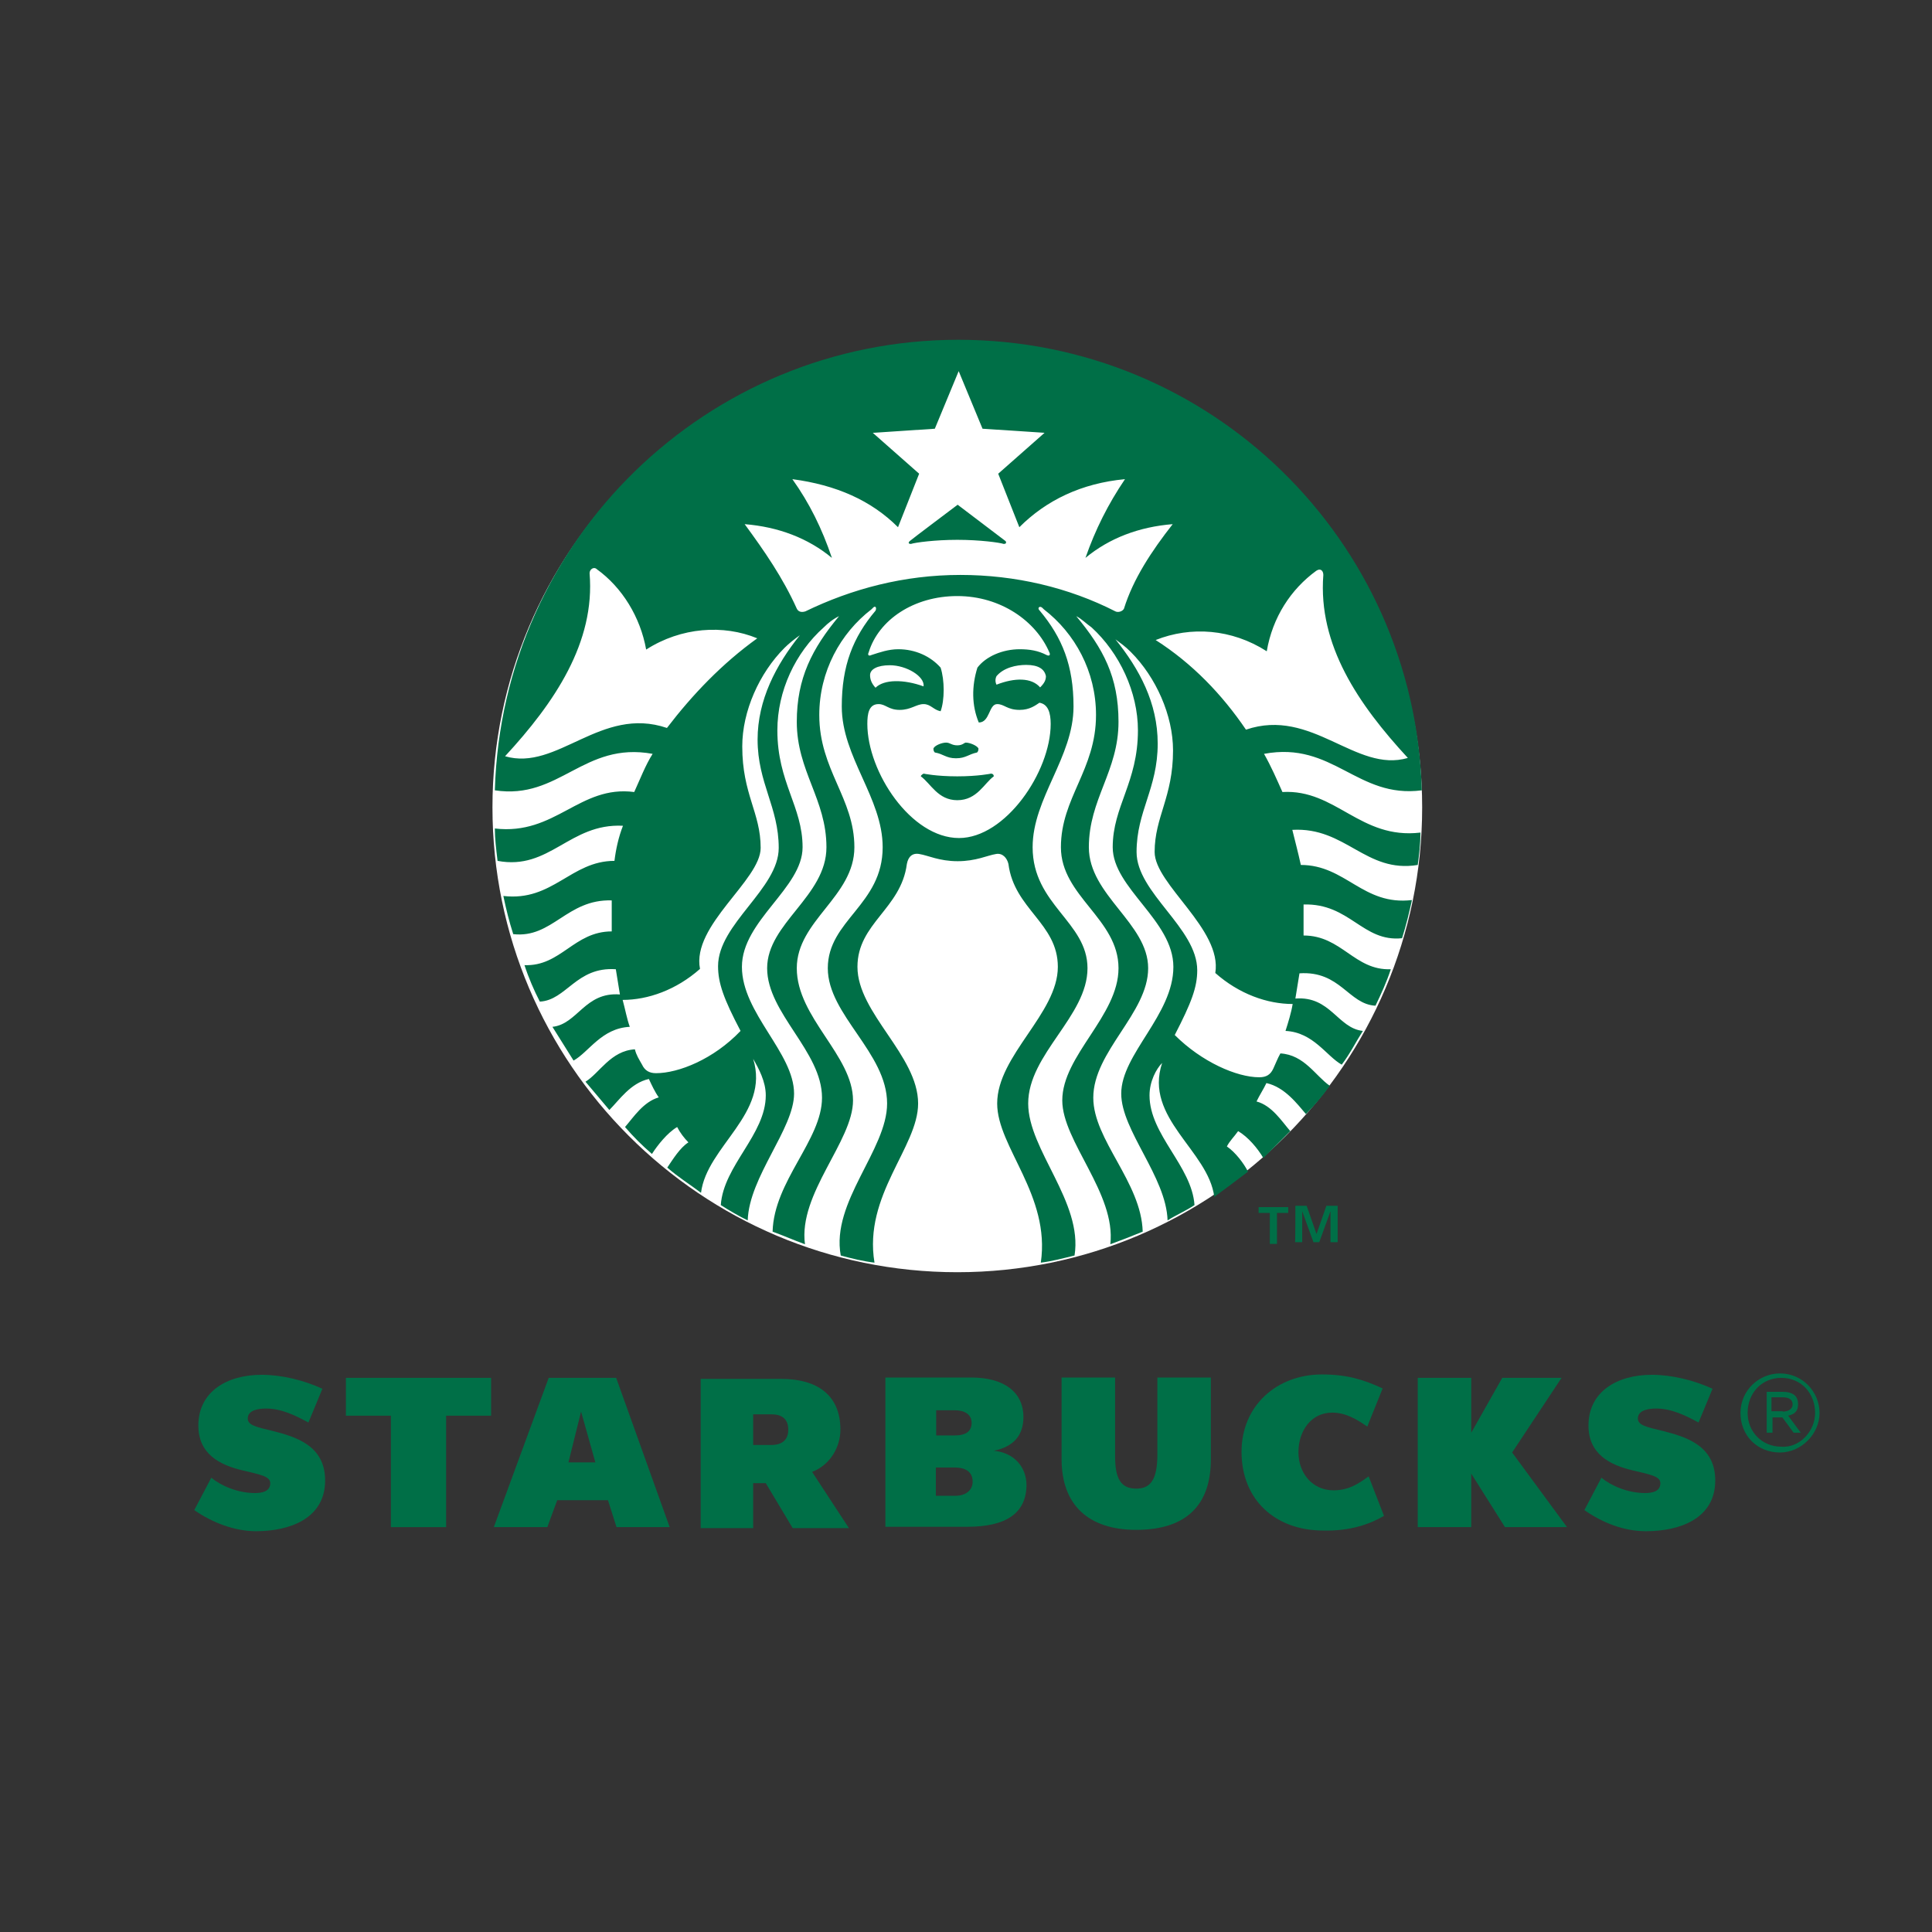
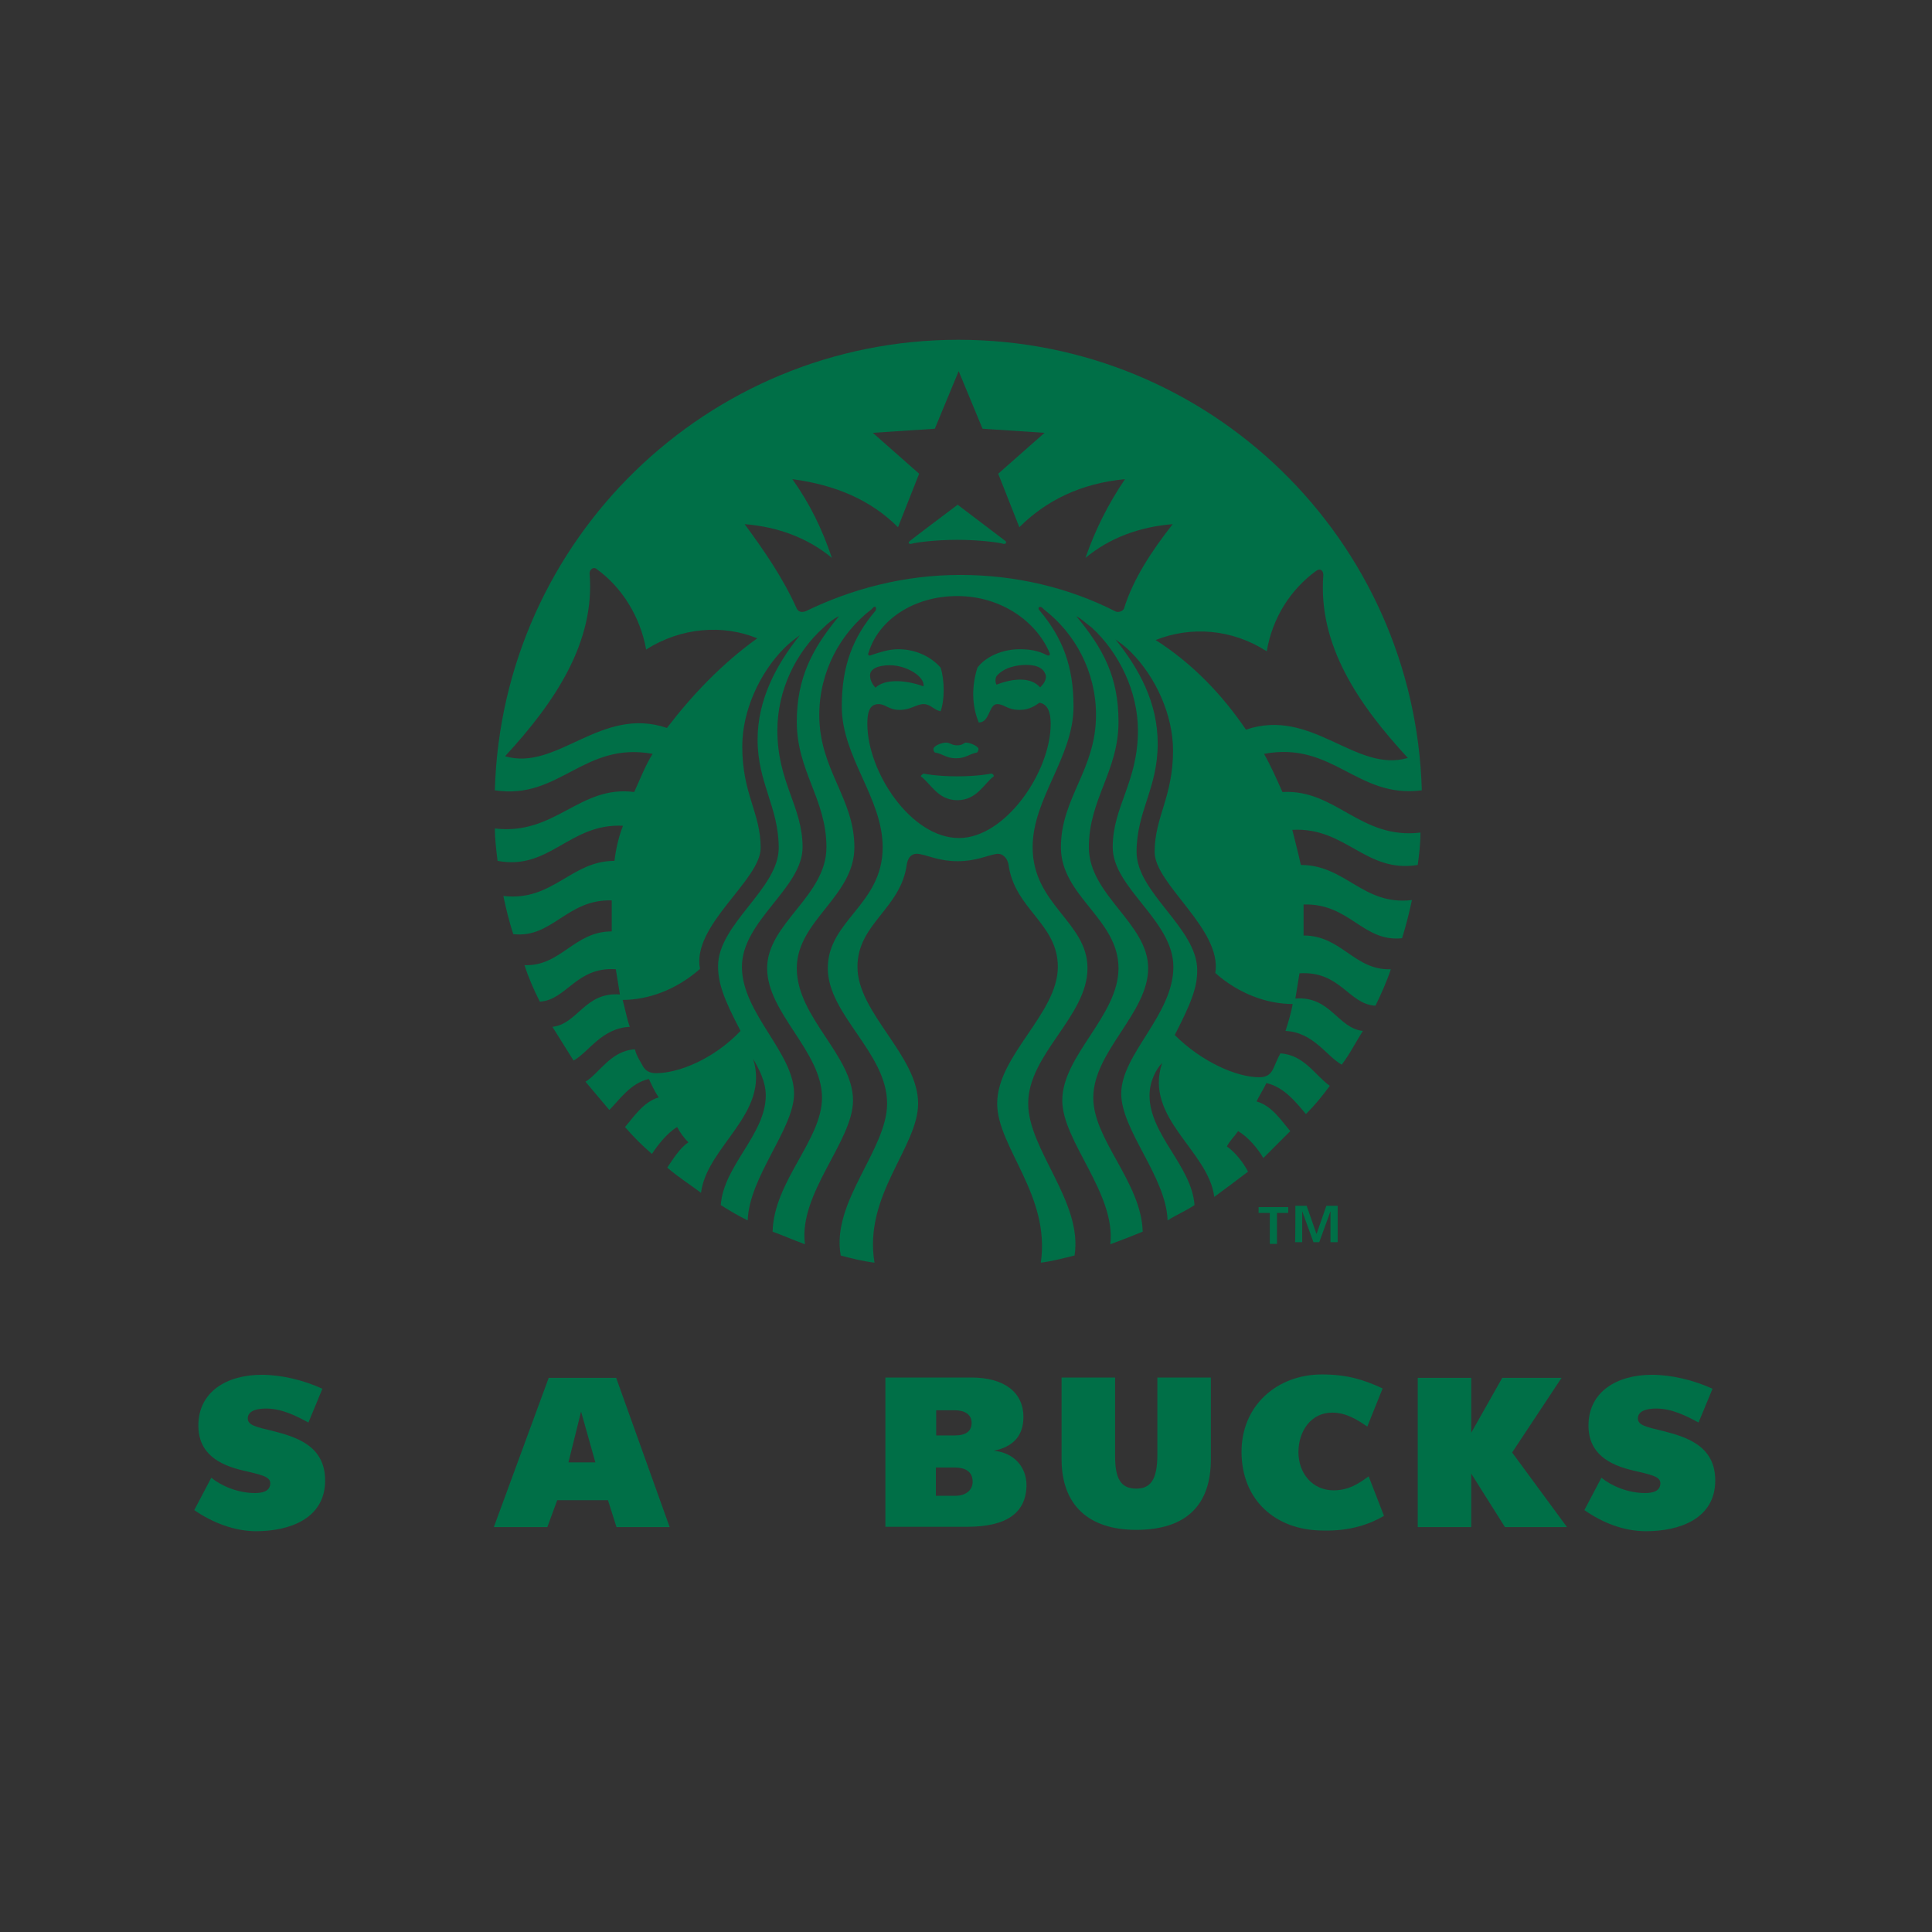
<svg xmlns="http://www.w3.org/2000/svg" id="圖層_1" x="0px" y="0px" viewBox="0 0 566.9 566.9" style="enable-background:new 0 0 566.9 566.9;" xml:space="preserve">
  <rect x="0" y="0" width="566.9" height="566.9" fill="#333333" stroke="none" />
  <style type="text/css">	.st0{fill:#FFFFFF;}	.st1{fill:#006F47;}</style>
  <g>
    <g>
      <g>
        <g>
          <g>
-             <path class="st0" d="M417.3,236.9c0,75.2-61.2,136.4-136.4,136.4s-136.4-61.2-136.4-136.4s61.2-136.4,136.4-136.4      C356.1,100.9,417.3,161.7,417.3,236.9z" />
            <path class="st1" d="M294.5,159.6c-1.2-0.4-7-1.2-13.6-1.2c-6.6,0-12.4,0.8-13.6,1.2c-0.8,0-0.8-0.4-0.4-0.8      c0.4-0.4,14.1-10.7,14.1-10.7s13.6,10.3,14.1,10.7C295.3,159.2,295.3,159.6,294.5,159.6z M271,227c0,0-0.8,0.4-0.8,0.8      c2.9,2.1,5,7,10.7,7c5.8,0,7.9-5,10.7-7c0-0.8-0.8-0.8-0.8-0.8s-3.7,0.8-9.9,0.8C274.7,227.8,271,227,271,227z M280.9,218.7      c-1.7,0-2.1-0.8-3.3-0.8c-1.2,0-3.3,0.8-3.7,1.7c0,0.4,0,0.8,0.4,1.2c2.5,0.4,3.3,1.7,6.2,1.7s3.7-1.2,6.2-1.7      c0.4-0.4,0.4-0.8,0.4-1.2c-0.4-0.8-2.5-1.7-3.7-1.7C282.9,217.9,282.5,218.7,280.9,218.7z M416.8,244.3c0,3.3-0.4,6.6-0.8,9.5      c-15.3,2.5-21.1-11.2-36.8-10.3c0.8,3.3,1.7,6.6,2.5,10.3c13.2,0,18.2,12,32.6,10.3c-0.8,3.7-1.7,7.4-2.9,11.2      c-11.6,1.2-15.3-10.3-28.9-9.9c0,2.1,0,3.7,0,5.8c0,1.2,0,2.1,0,3.3c11.2,0,14.9,10.3,25.6,9.9c-1.2,3.7-2.9,7.4-4.5,10.7      c-7.9-0.4-10.3-10.3-22.3-9.5c-0.4,2.5-0.8,5-1.2,7.4c10.3-0.8,12.4,8.7,19.8,9.5c-2.1,3.3-3.7,6.6-6.2,9.9      c-4.5-2.5-8.3-9.5-16.5-9.9c0.8-2.5,1.7-5.4,2.1-7.9c-7.4,0-15.7-2.9-22.7-9.1c2.1-12.8-17.8-26-17.8-35.5      c0-10.3,5.4-16.1,5.4-29.8c0-10.3-5-21.5-12.4-28.9c-1.7-1.7-2.9-2.5-4.5-3.7c7,8.7,12.4,18.6,12.4,30.6      c0,13.2-6.2,19.8-6.2,31.8c0,12,17.8,22.3,17.8,34.7c0,5-1.7,9.5-6.6,19c7.9,7.9,18.2,12.4,24.8,12.4c2.1,0,3.3-0.8,4.1-2.5      c0.8-1.7,1.2-2.9,2.1-4.5c7,0.4,10.3,6.6,14.5,9.5c-2.1,2.9-4.5,5.8-7,8.3c-2.5-2.9-6.2-7.9-11.6-9.1c-0.8,1.7-2.1,3.7-2.9,5.4      c4.5,1.2,7.4,5.8,9.9,8.7c-2.5,2.5-5.4,5.4-7.9,7.9c-1.7-2.9-4.5-6.2-7.4-7.9c-1.2,1.7-2.5,2.9-3.3,4.5c2.5,1.7,5,5,6.2,7.4      c-3.3,2.5-6.6,5-9.9,7.4c-1.7-13.6-20.7-23.1-15.3-39.3c-1.7,1.7-3.7,5.4-3.7,9.5c0,11.6,12.4,20.7,13.2,32.2      c-2.5,1.7-5.4,2.9-7.9,4.5c-0.4-12.8-13.6-26.4-13.6-37.2c0-11.6,15.3-23.1,15.3-37.2c0-13.6-17.8-23.1-17.8-35.1      c0-12,7.4-19,7.4-34.3c0-11.2-5.4-22.7-13.6-30.2c-1.7-1.2-2.9-2.5-4.5-3.3c7.9,9.5,12.4,17.8,12.4,31      c0,14.5-8.7,22.7-8.7,36.8s17.4,22.3,17.4,35.5c0,13.2-16.1,24.4-16.1,38c0,12.4,14.1,24.8,14.5,39.3c-2.9,1.2-6.2,2.5-9.5,3.7      c1.7-14.9-14.1-30.2-14.1-42.2c0-13.2,16.5-24.8,16.5-38.8c0-14.5-16.9-21.1-16.9-35.5c0-14.5,10.3-22.7,10.3-38.8      c0-12.8-6.2-24-15.3-31l-0.4-0.4c-0.8-0.8-1.7,0-0.8,0.8c6.6,7.9,9.9,16.1,9.9,28.1c0,14.9-12,26.9-12,41.3      c0,16.9,16.1,21.9,16.1,35.5c0,14.1-17.4,25.2-17.4,39.7c0,13.6,16.1,28.9,13.6,44.6c-3.3,0.8-6.6,1.7-9.9,2.1      c2.9-19.8-12.8-33.9-12.8-46.7c0-14.1,17.8-26.4,17.8-40.1c0-12.8-12.8-16.9-14.5-30.2c-0.4-1.7-1.7-3.3-3.7-2.9      c-2.5,0.4-5.8,2.1-11.2,2.1s-8.7-1.7-11.2-2.1c-2.1-0.4-3.3,0.8-3.7,2.9c-1.7,13.2-14.5,17.4-14.5,30.2      c0,13.6,17.8,26,17.8,40.1c0,12.8-16.1,26.9-12.8,46.7c-3.3-0.4-6.6-1.2-9.9-2.1c-2.9-15.7,13.6-31,13.6-44.6      c0-14.9-17.4-26-17.4-39.7c0-14.1,16.1-18.6,16.1-35.5c0-14.5-12-26.4-12-41.3c0-12,3.3-20.3,9.9-28.1c0.4-0.8,0-1.7-0.8-0.8      l-0.4,0.4c-9.1,7-15.3,18.2-15.3,31c0,16.1,10.3,24.4,10.3,38.8c0,14.5-16.9,21.5-16.9,35.5c0,14.5,16.5,25.6,16.5,38.8      c0,12-16.1,27.3-14.1,42.2c-3.3-1.2-6.2-2.5-9.5-3.7c0.4-14.9,14.5-26.9,14.5-39.3c0-13.6-16.1-24.8-16.1-38      c0-13.2,17.4-21.1,17.4-35.5c0-14.1-8.7-22.3-8.7-36.8c0-12.8,4.5-21.5,12.4-31c-1.7,0.8-3.3,2.1-4.5,3.3      c-8.3,7.4-13.6,18.6-13.6,30.2c0,15.3,7.4,22.3,7.4,34.3c0,12-17.8,21.5-17.8,35.1c0,13.6,15.3,25.2,15.3,37.2      c0,10.3-13.2,24.4-13.6,37.2c-2.5-1.2-5.4-2.9-7.9-4.5c0.8-11.6,13.2-20.7,13.2-32.2c0-4.1-2.1-7.9-3.7-10.7      c5,16.1-13.6,25.6-15.3,39.3c-3.3-2.5-6.6-4.5-9.9-7.4c1.7-2.5,3.7-5.8,6.2-7.4c-1.2-1.2-2.5-2.9-3.3-4.5      c-2.9,1.7-5.8,5.4-7.4,7.9c-2.9-2.5-5.4-5-7.9-7.9c2.5-2.9,5.4-7.4,9.9-8.7c-1.2-1.7-2.1-3.7-2.9-5.4      c-5.4,1.2-8.7,6.2-11.6,9.1c-2.5-2.9-4.5-5.4-7-8.3c4.1-2.5,7.4-9.1,14.5-9.5c0.4,1.7,1.2,2.9,2.1,4.5c0.8,1.7,2.1,2.5,4.1,2.5      c6.6,0,16.9-4.1,24.8-12.4c-5-9.5-6.6-14.1-6.6-19c0-12.4,17.8-22.7,17.8-34.7c0-12-6.2-19-6.2-31.8c0-11.6,5.4-21.9,12.4-30.6      c-1.7,1.2-3.3,2.5-4.5,3.7c-7.4,7.4-12.4,18.6-12.4,28.9c0,14.1,5.4,19.4,5.4,29.8c0,9.5-20.3,22.7-17.8,35.5      c-7,6.2-15.3,9.1-22.7,9.1c0.8,2.9,1.2,5.4,2.1,7.9c-8.3,0.4-12,7.4-16.5,9.9c-2.1-3.3-4.1-6.6-6.2-9.9      c7.4-0.8,9.5-10.3,19.8-9.5c-0.4-2.5-0.8-5-1.2-7.4c-11.6-0.8-14.5,9.1-22.3,9.5c-1.7-3.3-3.3-7-4.5-10.7      c10.7,0.4,14.5-9.9,25.6-9.9c0-1.2,0-2.1,0-3.3c0-2.1,0-3.7,0-5.8c-13.2-0.4-17.4,11.2-28.9,9.9c-1.2-3.7-2.1-7.4-2.9-11.2      c14.5,1.7,19.8-10.3,32.6-10.3c0.4-3.3,1.2-7,2.5-10.3c-15.7-0.8-21.5,13.2-36.8,10.3c-0.4-3.3-0.8-6.6-0.8-9.5      c17.8,2.1,24.8-12.8,40.9-10.7c1.7-3.7,3.3-7.9,5.4-11.2c-20.3-3.7-27.3,13.6-46.3,10.7c2.1-73.6,62.4-132.2,136-132.2      c74,0,133.9,58.7,136,132.2c-19,2.5-26-14.5-46.3-10.7c2.1,3.7,3.7,7.4,5.4,11.2C392,231.5,399.1,246.4,416.8,244.3z       M222.2,187.3c-9.9-4.1-22.3-3.3-32.6,3.3c-1.7-9.5-7-18.2-14.5-23.6c-0.8-0.8-2.1,0-2.1,1.2c1.7,20.3-10.3,38-24.8,53.7      c15.3,4.5,28.1-14.9,47.5-8.3C203.2,203.8,211.9,194.7,222.2,187.3z M280.9,174.9c-12.8,0-23.1,7-26,16.5      c-0.4,0.8,0,1.2,0.8,0.8c2.5-0.8,5-1.7,7.9-1.7c5,0,9.5,2.1,12.4,5.4c1.2,3.7,1.2,9.5,0,12.8c-2.1-0.4-2.9-2.1-5-2.1      c-2.1,0-3.7,1.7-7,1.7s-4.1-1.7-6.2-1.7c-2.9,0-3.3,2.9-3.3,5.8c0,14.1,12.8,33.5,26.9,33.5c13.6,0,26.9-19.4,26.9-33.5      c0-3.3-0.8-5.8-3.3-6.2c-1.2,0.8-2.9,2.1-5.8,2.1c-3.7,0-4.5-1.7-6.6-1.7c-2.5,0-2.1,5.4-5.4,5.4c-2.1-5-2.1-10.7-0.4-16.1      c2.5-3.3,7.4-5.4,12.4-5.4c2.9,0,5.4,0.4,7.9,1.7c0.8,0.4,1.2,0,0.8-0.8C304,182.3,293.7,174.9,280.9,174.9z M301.1,195.1      c-2.9,0-6.6,0.8-8.7,3.3c-0.4,0.8-0.4,1.7,0,2.5c5.4-2.1,10.3-2.1,12.8,0.8c1.2-1.2,1.7-2.1,1.7-3.3      C306.5,196.4,304.8,195.1,301.1,195.1z M256.9,201.8c2.5-2.5,8.3-2.5,14.1-0.4c0.4-2.9-5-6.2-9.9-6.2c-3.7,0-5.8,1.2-5.8,2.9      C255.3,199.3,255.7,200.5,256.9,201.8z M344.1,153.8c-9.9,0.8-18.6,4.1-25.6,9.9c2.9-8.3,6.6-15.7,11.6-23.1      c-12.8,1.2-23.1,6.2-31,14.1l-6.2-15.7l13.6-12l-18.2-1.2l-7-16.9l-7,16.9l-18.2,1.2l13.6,12l-6.2,15.7      c-7.9-7.9-18.2-12.4-31-14.1c5,7,8.7,14.5,11.6,23.1c-7-5.8-15.7-9.1-25.6-9.9c5.8,7.9,11.2,15.7,15.3,24.8      c0.4,0.8,1.2,1.2,2.5,0.8c13.6-6.6,28.9-10.7,45.5-10.7c16.1,0,31.8,3.7,45.5,10.7c0.8,0.4,2.1,0,2.5-0.8      C332.5,169.9,337.9,161.7,344.1,153.8z M365.6,214.1c19.4-6.6,32.2,12.8,47.5,8.3c-14.5-15.7-26.4-33.1-24.8-53.7      c0-1.2-0.8-2.1-2.1-1.2c-7.4,5.4-12.8,13.6-14.5,23.6c-10.3-6.6-22.3-7.4-32.6-3.3C349.9,194.7,358.6,203.8,365.6,214.1z" />
          </g>
        </g>
      </g>
      <g>
        <path class="st1" d="M372.6,355.9h-3.3v-1.7h8.7v1.7h-3.3v9.1h-2.1C372.6,365,372.6,355.9,372.6,355.9z M380.1,353.8h3.3l2.9,8.3    l0,0l2.9-8.3h3.3v10.7h-2.1v-9.1l0,0l-3.3,9.1h-1.7l-3.3-9.1l0,0v9.1h-2.1C380.1,364.6,380.1,353.8,380.1,353.8z" />
      </g>
    </g>
    <g>
      <path class="st1" d="M355.3,428.2c0,13.6-7.4,20.7-21.9,20.7c-14.1,0-21.9-7.4-21.9-20.7v-24h15.7v23.1c0,6.6,1.7,9.5,6.2,9.5   c4.1,0,6.2-2.5,6.2-9.9v-22.7h15.7V428.2z" />
-       <polygon class="st1" points="130.9,415.4 130.9,448.1 114.7,448.1 114.7,415.4 101.5,415.4 101.5,404.3 144.1,404.3 144.1,415.4      " />
      <path class="st1" d="M170.5,414.2l-3.7,14.9h7.9L170.5,414.2z M180.9,448.1l-2.5-7.9h-14.9l-2.9,7.9h-15.7l16.1-43.8h19.8   l15.7,43.8H180.9z" />
      <path class="st1" d="M406.1,444.8l-4.5-11.6c-2.9,2.1-5.8,4.1-10.3,4.1c-6.2,0-10.3-5-10.3-11.2s3.7-11.6,9.9-11.6   c4.1,0,7.4,2.1,10.3,4.1l4.5-11.2c-5.4-2.5-10.3-4.1-17.8-4.1c-13.2,0-23.6,9.1-23.6,22.7c0,14.1,9.9,23.1,24,23.1   C396.2,449.3,402,447.2,406.1,444.8" />
      <polygon class="st1" points="441.6,448.1 431.7,432.4 431.7,448.1 416,448.1 416,404.3 431.7,404.3 431.7,420.4 440.8,404.3    458.2,404.3 443.7,426.2 459.8,448.1   " />
      <path class="st1" d="M75.1,449.3c9.9,0,20.3-3.7,20.3-14.9c0-10.3-8.7-12.8-15.3-14.5c-5-1.2-7.4-1.7-7.4-3.7   c0-2.5,3.3-2.9,5.4-2.9c4.5,0,8.7,2.1,12.4,4.1l4.1-9.9c-5.4-2.5-12-4.1-17.8-4.1c-10.3,0-18.6,5-18.6,14.9   c0,8.3,6.2,11.6,13.2,13.2c5,1.2,7.9,1.7,7.9,3.7c0,2.5-2.5,2.9-4.5,2.9c-5,0-9.9-2.1-12.8-4.5l-5,9.5   C62.3,446.8,68.9,449.3,75.1,449.3" />
      <path class="st1" d="M483,449.3c9.9,0,20.3-3.7,20.3-14.9c0-10.3-8.7-12.8-15.3-14.5c-5-1.2-7.4-1.7-7.4-3.7   c0-2.5,3.3-2.9,5.4-2.9c4.5,0,8.7,2.1,12.4,4.1l4.1-9.9c-5.4-2.5-12-4.1-17.8-4.1c-10.3,0-18.6,5-18.6,14.9   c0,8.3,6.2,11.6,13.2,13.2c5,1.2,7.9,1.7,7.9,3.7c0,2.5-2.5,2.9-4.5,2.9c-5,0-9.9-2.1-12.8-4.5l-5,9.5   C470.2,446.8,476.4,449.3,483,449.3" />
-       <path class="st1" d="M238.3,431.9c5.4-2.1,8.3-7.4,8.3-12.4c0-10.3-7-14.9-17.4-14.9h-23.6v43.8H221v-13.2h3.7l7.9,13.2h16.5   L238.3,431.9z M231.3,419.5c0,2.9-1.7,4.5-5,4.5H221V415h5.4C229.2,415,231.3,416.2,231.3,419.5L231.3,419.5z" />
-       <path class="st1" d="M291.6,425.7c5.8-1.2,8.7-4.5,8.7-9.9c0-7.4-5.8-11.6-15.3-11.6h-25.2v43.8h24c11.6,0,17.4-4.1,17.4-12.4   C301.1,430.3,297.4,426.2,291.6,425.7 M274.7,413.8h5.4c2.9,0,5,1.2,5,3.7l0,0c0,2.5-1.7,3.7-5,3.7h-5.4V413.8z M285.4,434.8   c0,2.5-2.1,4.1-5,4.1h-5.8v-8.3h5.8C283.4,430.7,285.4,431.9,285.4,434.8L285.4,434.8z" />
-       <path class="st1" d="M510.7,414.6L510.7,414.6c0-6.6,5.4-11.6,11.6-11.6c6.6,0,11.6,5.4,11.6,11.6l0,0c0,6.2-5.4,11.6-11.6,11.6   C515.6,426.2,510.7,421.2,510.7,414.6 M532.6,414.6L532.6,414.6c0-5.8-4.1-10.3-9.9-10.3s-9.9,4.5-9.9,10.3l0,0   c0,5.4,4.1,9.9,9.9,9.9C528,424.9,532.6,420,532.6,414.6 M517.7,408.4h5.4c1.7,0,2.9,0.4,3.7,1.2c0.4,0.4,0.8,1.2,0.8,2.5l0,0   c0,2.1-1.2,2.9-2.9,3.3l3.7,5h-2.1l-3.3-4.5l0,0h-2.9v4.5h-1.7v-12H517.7z M523.1,414.2c1.7,0,2.9-0.8,2.9-2.1l0,0   c0-1.2-0.8-2.1-2.9-2.1h-3.3v4.1H523.1z" />
+       <path class="st1" d="M291.6,425.7c5.8-1.2,8.7-4.5,8.7-9.9c0-7.4-5.8-11.6-15.3-11.6h-25.2v43.8h24c11.6,0,17.4-4.1,17.4-12.4   C301.1,430.3,297.4,426.2,291.6,425.7 M274.7,413.8h5.4c2.9,0,5,1.2,5,3.7l0,0c0,2.5-1.7,3.7-5,3.7h-5.4V413.8z M285.4,434.8   c0,2.5-2.1,4.1-5,4.1h-5.8v-8.3h5.8C283.4,430.7,285.4,431.9,285.4,434.8z" />
    </g>
  </g>
</svg>